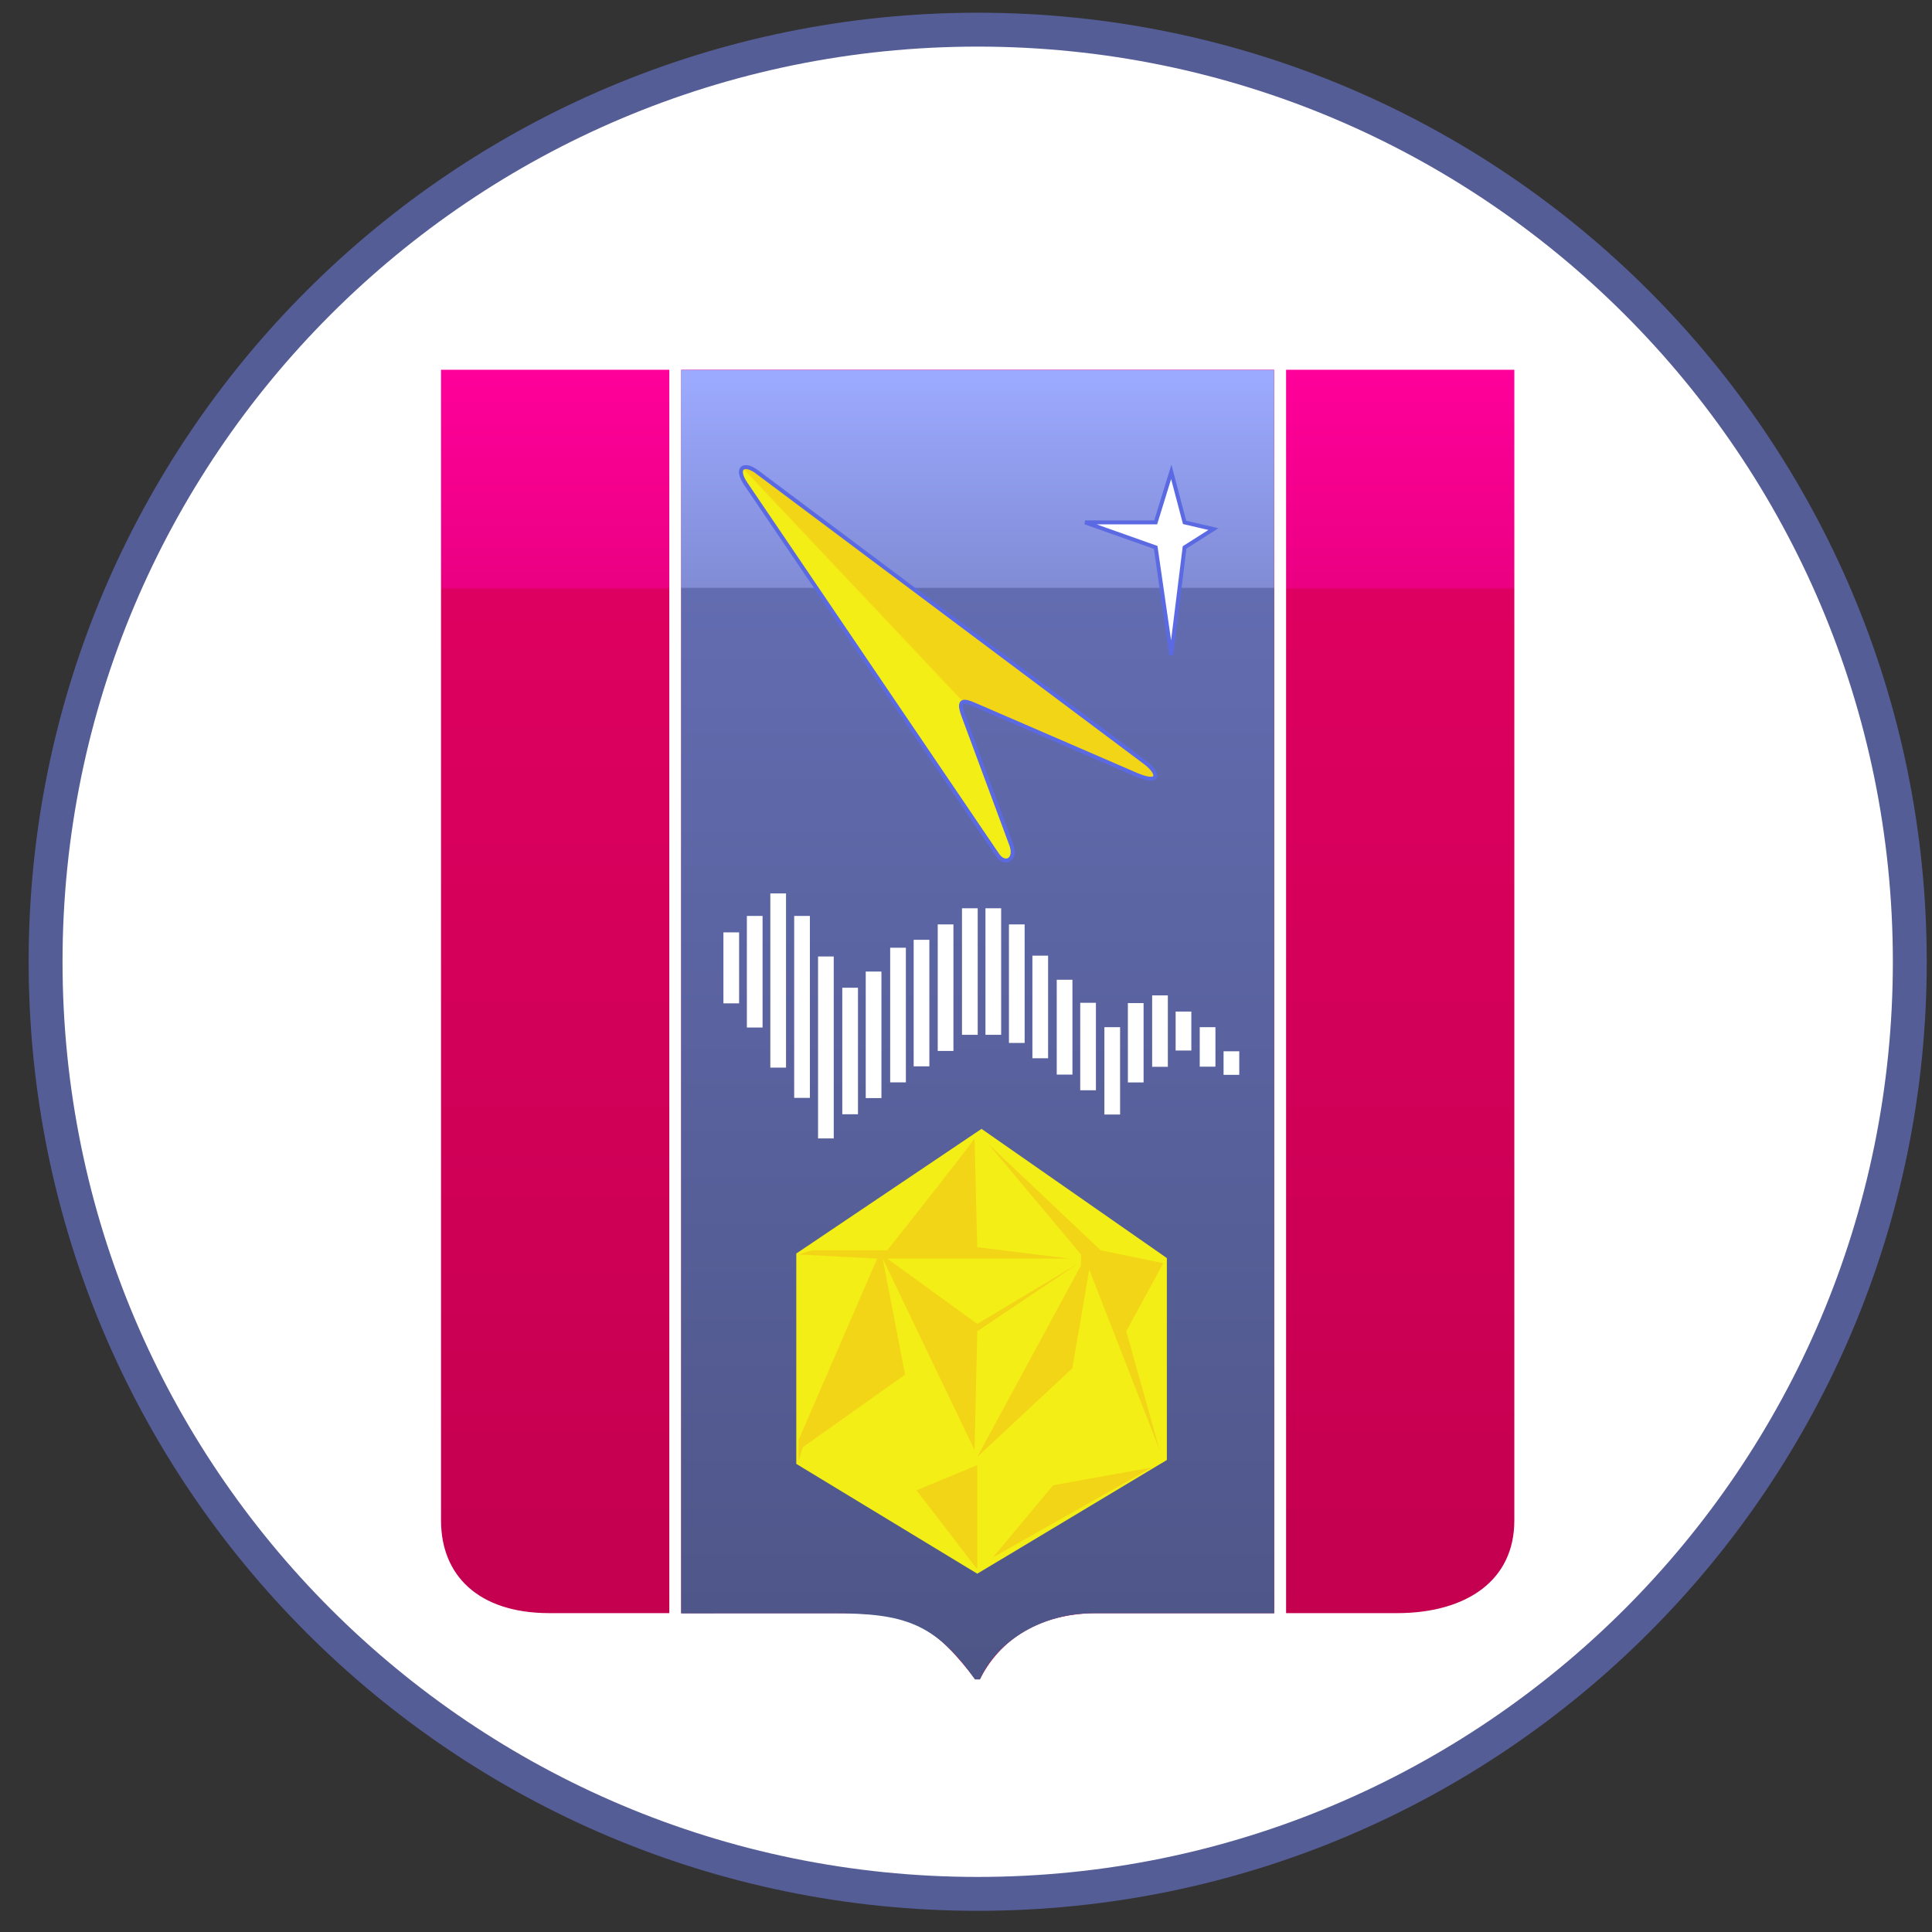
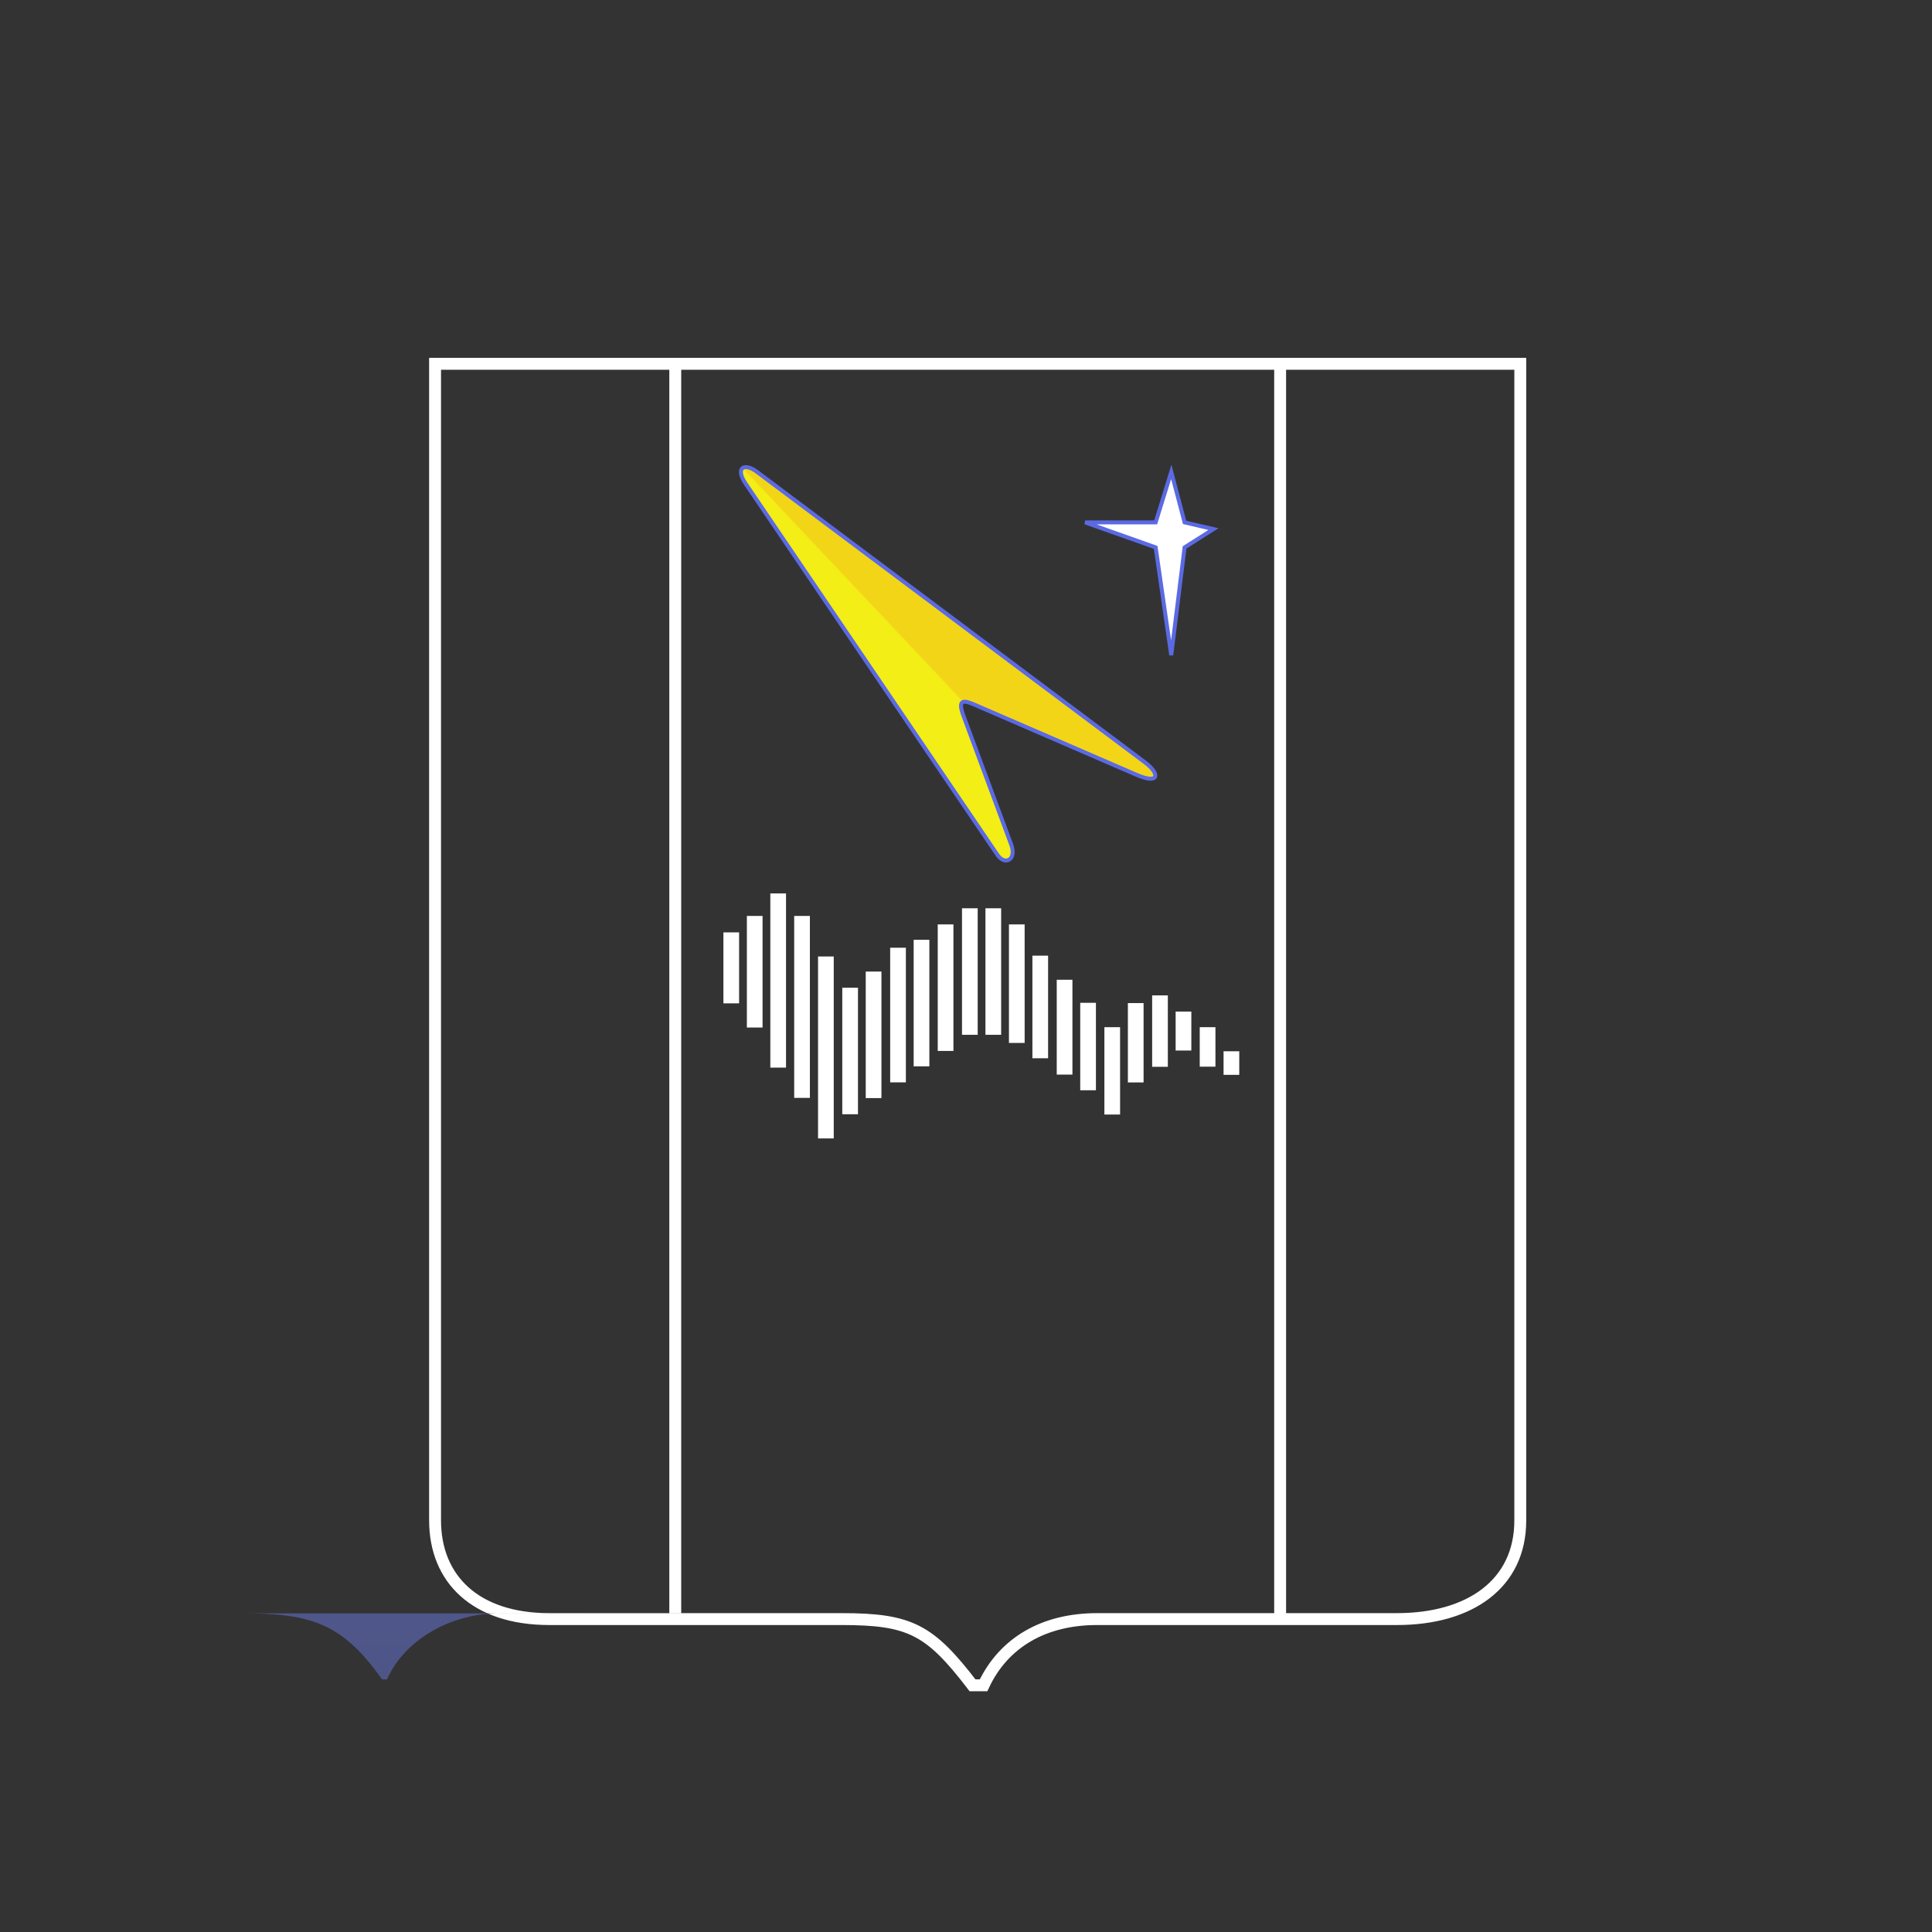
<svg xmlns="http://www.w3.org/2000/svg" width="57" height="57" fill="none" viewBox="0 0 57 57">
  <rect x="0" y="0" width="57" height="57" fill="#333333" stroke="none" />
  <g clip-path="url(#a)">
-     <path fill="#fff" stroke="#555d96" d="M28.845.875c15.188 0 27.5 12.312 27.5 27.5s-12.312 27.5-27.5 27.5-27.5-12.312-27.5-27.5 12.312-27.5 27.5-27.5Z" />
-     <path fill="url(#b)" d="M12.836 44.857V10.734h32.017v34.123c0 1.877-1.493 2.911-3.638 2.911h-8.847c-1.57 0-2.757.69-3.35 1.953h-.326c-1.264-1.646-1.839-1.953-3.868-1.953h-8.617c-2.183 0-3.37-1.187-3.37-2.91" />
    <path stroke="#fff" stroke-width=".351" d="M19.922 10.734h-7.086v34.123c0 1.724 1.188 2.911 3.37 2.911h3.716m0-37.034v37.034m0-37.034h17.846M19.922 47.768h4.902c2.03 0 2.604.307 3.868 1.953h.326c.593-1.263 1.78-1.953 3.35-1.953h5.4m0 0h3.447c2.145 0 3.638-1.034 3.638-2.91V10.733h-7.085m0 37.034V10.734" />
-     <path fill="url(#c)" d="M20.097 47.6V10.914H37.59v36.684h-5.368c-1.42 0-2.793.772-3.31 1.949h-.149c-1.191-1.687-2.129-1.949-4.18-1.949z" />
+     <path fill="url(#c)" d="M20.097 47.6V10.914v36.684h-5.368c-1.42 0-2.793.772-3.31 1.949h-.149c-1.191-1.687-2.129-1.949-4.18-1.949z" />
    <path fill="#fff" d="M21.343 27.508h.463v2.094h-.463zM22.035 27.023h.463v3.292h-.463zM24.85 29.141h.463v3.733h-.463zM25.542 28.664h.463v3.733h-.463zM26.263 27.961h.463v3.972h-.463zM26.956 27.727h.463v3.733h-.463zM27.666 27.273h.463v3.733h-.463zM29.767 27.273h.463v3.497h-.463zM30.459 28.195h.463v3.027h-.463zM31.177 28.906h.463v2.798h-.463zM31.87 29.586h.463v2.58h-.463zM32.583 30.305h.463v2.577h-.463zM33.276 29.594h.463v2.341h-.463zM33.992 29.367h.463v2.107h-.463zM34.685 29.844h.463v1.15h-.463zM35.396 30.305h.463v1.165h-.463zM36.099 31.016h.463v.695h-.463zM28.382 26.797h.463v3.733h-.463zM29.074 26.797h.463v3.733h-.463zM22.727 26.359h.463v5.139h-.463zM23.431 27.023h.463v5.368h-.463zM24.135 28.219h.463v5.368h-.463z" />
    <path fill="url(#d)" stroke="#5b6ae3" stroke-width=".117" d="M29.425 25.218 22 14.271c-.322-.475-.044-.636.341-.343l11.444 8.568c.43.322.446.667-.262.36l-4.77-2.065c-.328-.142-.51-.163-.328.328l1.41 3.803c.163.441-.183.63-.41.296Z" />
    <path fill="#fff" stroke="#5b6ae3" stroke-width=".117" d="m34.096 15.412.46-1.49.393 1.49.852.198-.852.54-.394 3.18-.459-3.18-2.082-.738z" />
-     <path fill="#f3ee15" d="m34.426 43.075-5.593 3.354-5.34-3.24v-6.206l5.465-3.678 5.468 3.812z" />
-     <path fill="#f3d518" d="M26.177 36.889c.813-1.025 2.467-3.12 2.575-3.303l.08 3.209 2.724.337h-5.38l2.657 1.928 2.993-1.793-2.993 2.009-.081 3.505-2.71-5.65.66 3.426-3.02 2.143-.121.405v-.62l2.319-5.353-2.32-.121.392-.122z" />
-     <path fill="#f3d518" d="m31.893 37.01-2.737-3.262 3.317 3.14 1.847.379-1.092 2.009.984 3.505-2.076-5.325-.499 2.912-2.804 2.615 3.06-5.649zM28.833 46.3v-3.074l-1.794.742zM31.07 43.82l-1.779 2.13 4.692-2.656z" />
  </g>
  <defs>
    <linearGradient id="b" x1="28.845" x2="28.845" y1="10.734" y2="49.721" gradientUnits="userSpaceOnUse">
      <stop stop-color="#ff009b" />
      <stop offset=".169" stop-color="#eb0082" />
      <stop offset=".171" stop-color="#de0060" />
      <stop offset="1" stop-color="#c2004e" />
    </linearGradient>
    <linearGradient id="c" x1="28.844" x2="28.844" y1="10.914" y2="49.547" gradientUnits="userSpaceOnUse">
      <stop offset=".009" stop-color="#9ba9fe" />
      <stop offset=".166" stop-color="#818cd5" />
      <stop offset=".167" stop-color="#626cb0" />
      <stop offset=".995" stop-color="#4e5587" />
    </linearGradient>
    <linearGradient id="d" x1="25.352" x2="26.728" y1="18.783" y2="17.485" gradientUnits="userSpaceOnUse">
      <stop offset=".469" stop-color="#f3ee15" />
      <stop offset=".493" stop-color="#f3d518" />
    </linearGradient>
    <clipPath id="a">
      <path fill="#fff" d="M.845.375h56v56h-56z" />
    </clipPath>
  </defs>
</svg>